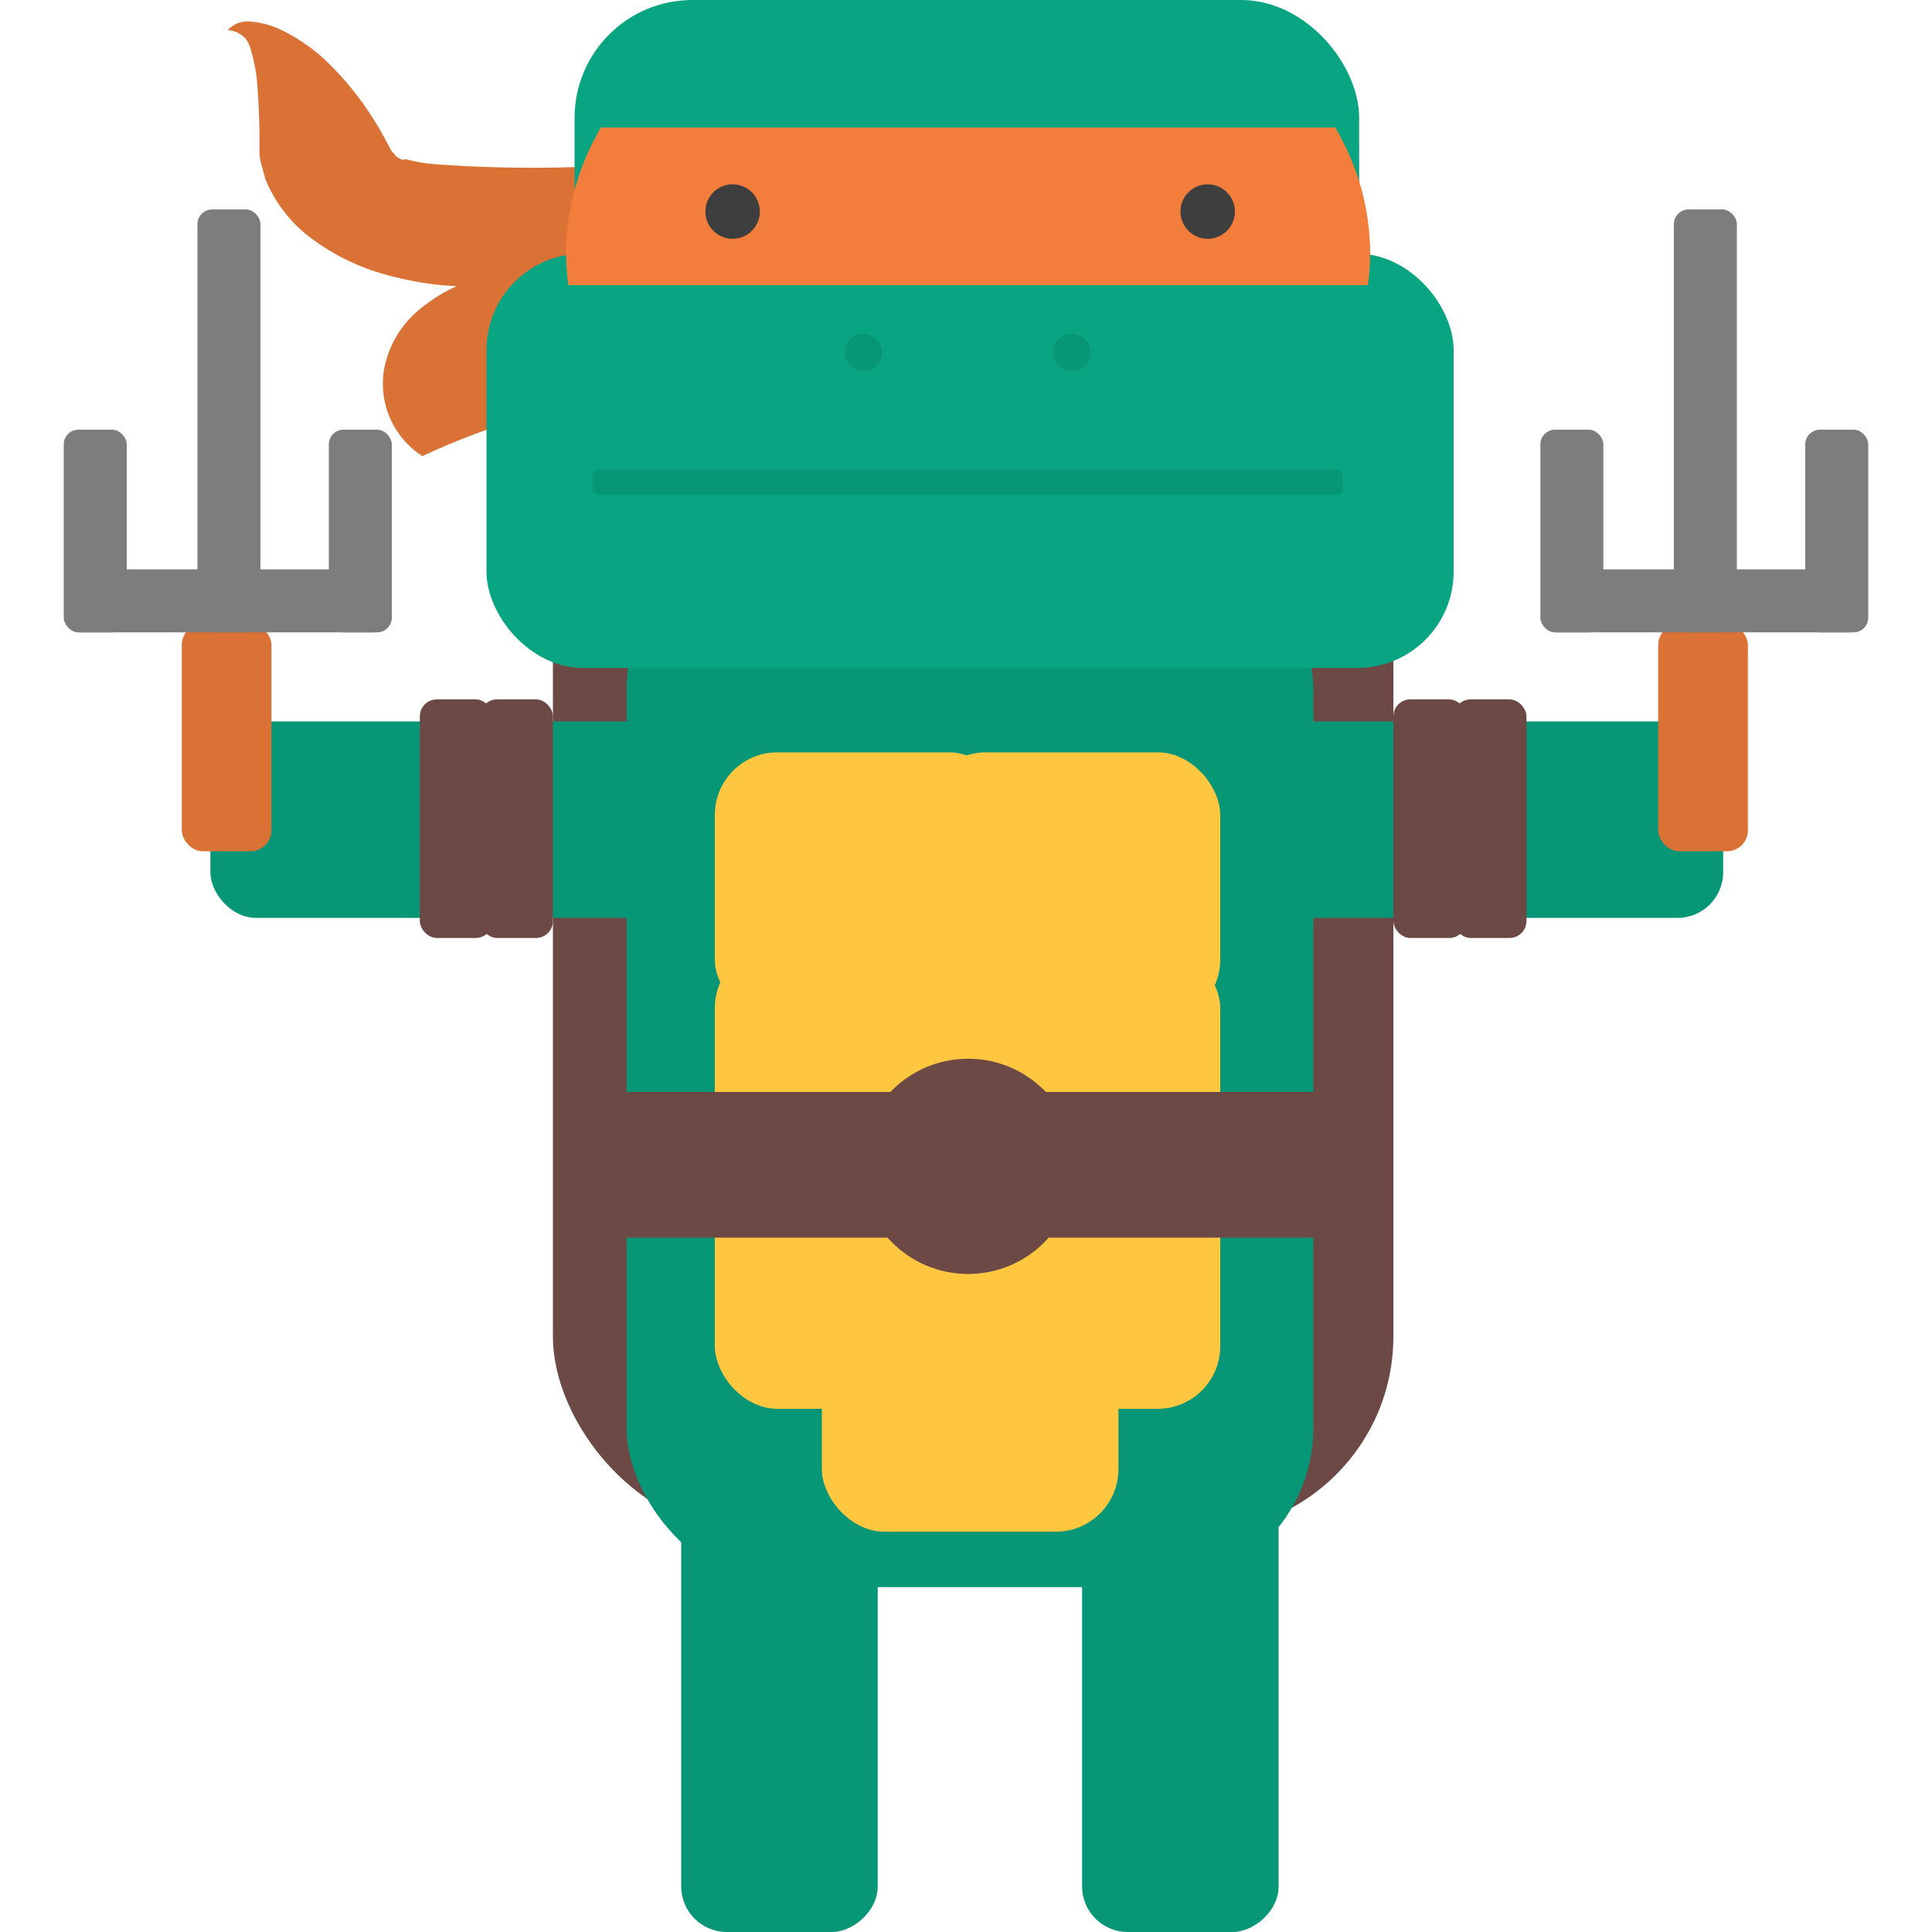
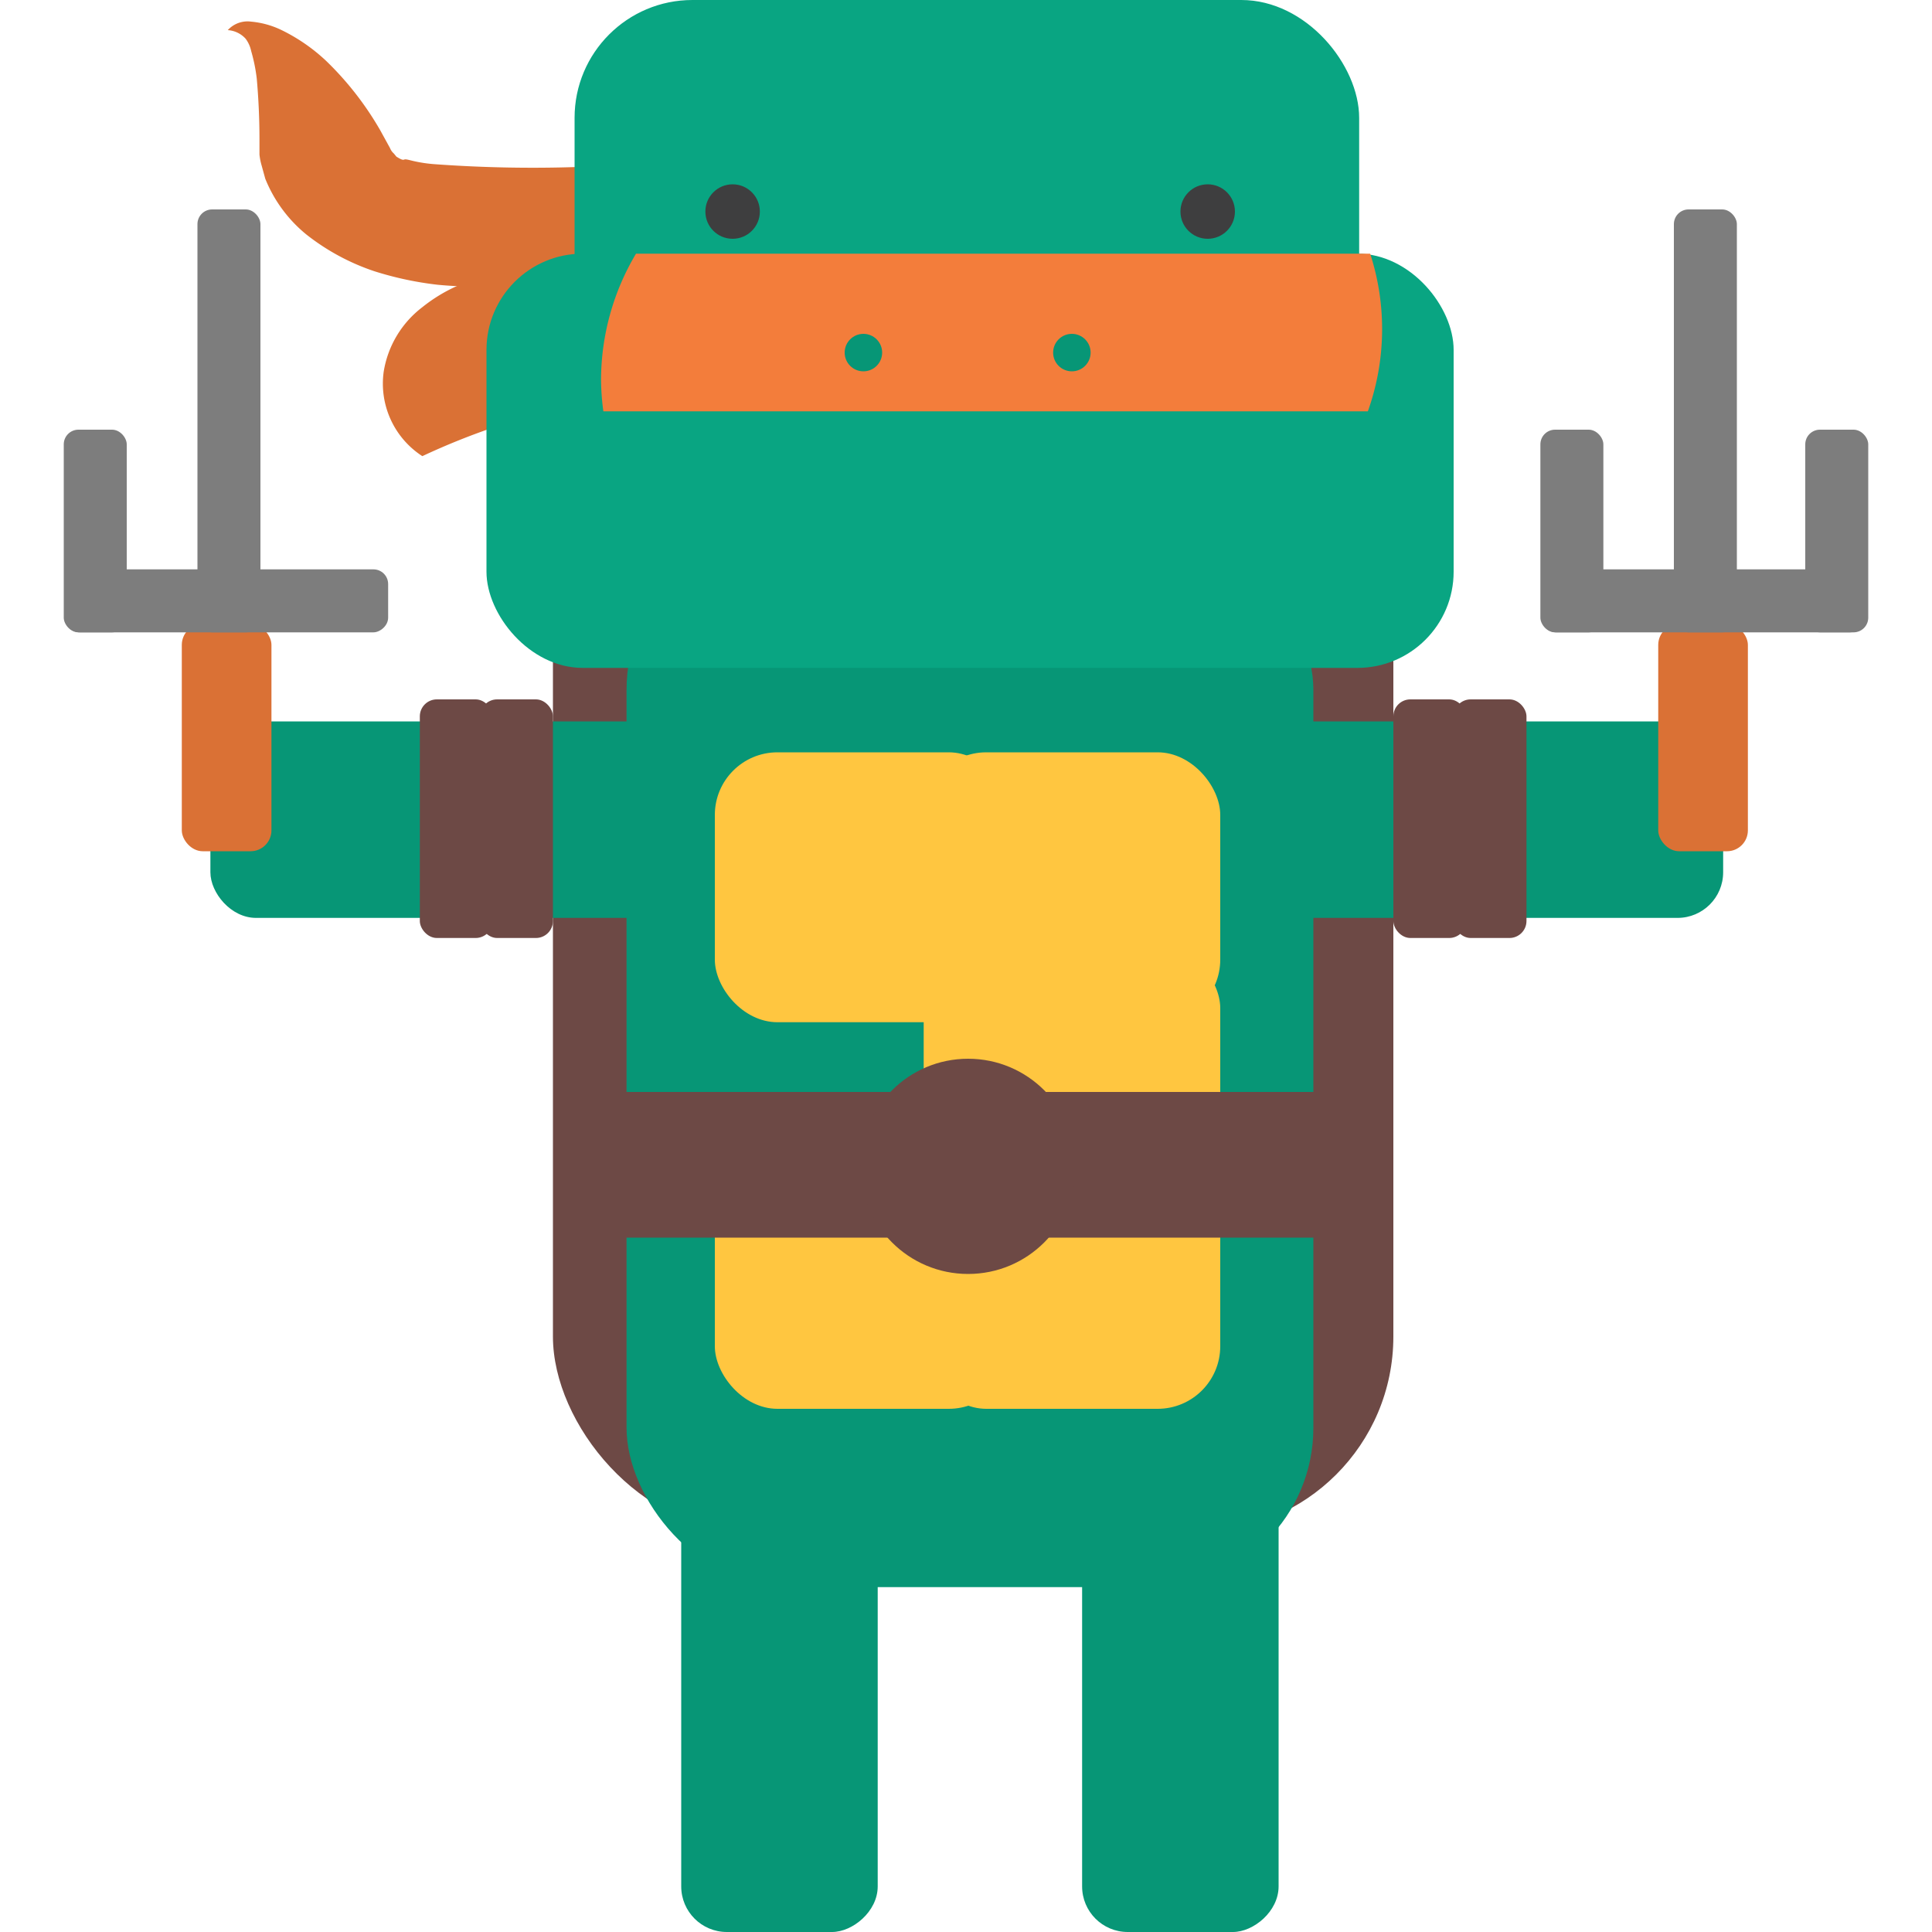
<svg xmlns="http://www.w3.org/2000/svg" id="Layer_1" data-name="Layer 1" viewBox="0 0 100 100">
  <defs>
    <style>.cls-1{fill:#6d4945;}.cls-2{fill:#079676;}.cls-3{fill:#da7135;}.cls-4{fill:#09a582;}.cls-5{fill:#f37d3b;}.cls-6{fill:#3e3e3f;}.cls-7{fill:#ffc640;}.cls-8{fill:#7d7d7d;}</style>
  </defs>
  <title>ninja turtle</title>
  <rect class="cls-1" x="28.62" y="23.85" width="43.5" height="55.43" rx="10.1" ry="10.1" />
  <rect class="cls-2" x="10.89" y="37.34" width="78.3" height="10.17" rx="2.36" ry="2.36" />
  <rect class="cls-2" x="1.19" y="55.76" width="78.3" height="10.17" rx="2.36" ry="2.36" transform="translate(101.19 20.51) rotate(90)" />
  <rect class="cls-2" x="21.94" y="55.76" width="78.3" height="10.17" rx="2.36" ry="2.36" transform="translate(121.94 -0.24) rotate(90)" />
  <rect class="cls-2" x="32.43" y="27.45" width="35.55" height="54.7" rx="8.25" ry="8.25" />
  <path class="cls-3" d="M39.22,9a16,16,0,0,1-6.78,4.44,22,22,0,0,1-9.78,1.3,17.3,17.3,0,0,1-3.28-.7,11.65,11.65,0,0,1-3.52-1.9,7.18,7.18,0,0,1-2.13-2.89l-.19-.69A3.18,3.18,0,0,1,13.43,8l0-.8c0-1.05-.05-2.12-.14-3.13A8.72,8.72,0,0,0,13,2.64,1.61,1.61,0,0,0,12.71,2a1.36,1.36,0,0,0-.92-.44A1.38,1.38,0,0,1,13,1.12a4.54,4.54,0,0,1,1.58.44,9.32,9.32,0,0,1,2.31,1.6,16.21,16.21,0,0,1,2.8,3.6l.5.91a.7.7,0,0,0,.19.27l.14.17c.23.14.32.18.4.15s.17,0,.46.07a7.19,7.19,0,0,0,1.14.17A70,70,0,0,0,30,8.64,71.87,71.87,0,0,1,39.22,9Z" />
  <path class="cls-3" d="M31.19,14.53a8.47,8.47,0,0,1-1,3.74,7.69,7.69,0,0,1-1.86,2.31,9.18,9.18,0,0,1-2.57,1.47,36.5,36.5,0,0,0-3.9,1.56,4.47,4.47,0,0,1-2-4.37,5.24,5.24,0,0,1,2-3.34,8.25,8.25,0,0,1,3.85-1.71A11.59,11.59,0,0,1,31.19,14.53Z" />
  <rect class="cls-4" x="29.74" width="40.61" height="26.26" rx="6.1" ry="6.1" />
  <rect class="cls-4" x="25.18" y="13.13" width="50.06" height="21.44" rx="4.98" ry="4.98" />
-   <path class="cls-5" d="M70.92,13.13A12.81,12.81,0,0,0,69.11,6.6h-38a12.81,12.81,0,0,0-1.81,6.53,12.64,12.64,0,0,0,.12,1.63H70.8A12.64,12.64,0,0,0,70.92,13.13Z" />
+   <path class="cls-5" d="M70.92,13.13h-38a12.81,12.81,0,0,0-1.81,6.53,12.64,12.64,0,0,0,.12,1.63H70.8A12.64,12.64,0,0,0,70.92,13.13Z" />
  <circle class="cls-6" cx="37.92" cy="10.95" r="1.41" />
  <circle class="cls-6" cx="62.51" cy="10.95" r="1.41" />
  <rect class="cls-7" x="37" y="38.94" width="15.35" height="13.97" rx="3.24" ry="3.24" />
  <rect class="cls-7" x="47.81" y="38.94" width="15.35" height="13.97" rx="3.24" ry="3.24" />
-   <rect class="cls-7" x="37" y="48.94" width="15.35" height="13.97" rx="3.24" ry="3.24" />
  <rect class="cls-7" x="47.81" y="48.94" width="15.35" height="13.97" rx="3.24" ry="3.24" />
  <rect class="cls-7" x="37" y="58.95" width="15.35" height="13.97" rx="3.24" ry="3.24" />
  <rect class="cls-7" x="47.81" y="58.95" width="15.35" height="13.97" rx="3.24" ry="3.24" />
-   <rect class="cls-7" x="42.54" y="65.31" width="15.35" height="13.97" rx="3.24" ry="3.24" />
  <rect class="cls-1" x="31.89" y="56.52" width="37.27" height="7.54" />
  <rect class="cls-1" x="72.12" y="36.2" width="3.77" height="12.35" rx="0.88" ry="0.88" />
  <rect class="cls-1" x="75.24" y="36.2" width="3.77" height="12.35" rx="0.88" ry="0.88" />
  <rect class="cls-1" x="21.73" y="36.2" width="3.77" height="12.35" rx="0.88" ry="0.88" />
  <rect class="cls-1" x="24.85" y="36.2" width="3.77" height="12.35" rx="0.88" ry="0.88" />
  <circle class="cls-1" cx="50.11" cy="60.37" r="5.57" />
  <rect class="cls-3" x="85.83" y="32.3" width="4.64" height="11.76" rx="1.08" ry="1.08" />
  <rect class="cls-8" x="86.64" y="10.84" width="3.26" height="21.89" rx="0.76" ry="0.76" />
  <rect class="cls-8" x="79.73" y="22.24" width="3.26" height="10.49" rx="0.76" ry="0.76" />
  <rect class="cls-8" x="86.53" y="22.74" width="3.26" height="16.72" rx="0.76" ry="0.76" transform="translate(119.25 -57.06) rotate(90)" />
  <rect class="cls-8" x="93.44" y="22.24" width="3.26" height="10.49" rx="0.76" ry="0.76" />
  <rect class="cls-3" x="9.41" y="32.3" width="4.64" height="11.76" rx="1.08" ry="1.08" />
  <rect class="cls-8" x="10.22" y="10.84" width="3.26" height="21.89" rx="0.76" ry="0.76" />
  <rect class="cls-8" x="3.3" y="22.24" width="3.26" height="10.49" rx="0.76" ry="0.76" />
  <rect class="cls-8" x="10.1" y="22.74" width="3.26" height="16.72" rx="0.76" ry="0.76" transform="translate(42.83 19.37) rotate(90)" />
-   <rect class="cls-8" x="17.02" y="22.24" width="3.26" height="10.49" rx="0.76" ry="0.76" />
-   <rect class="cls-2" x="30.69" y="24.31" width="38.81" height="1.31" rx="0.31" ry="0.31" />
  <circle class="cls-2" cx="44.69" cy="18.25" r="0.97" />
  <circle class="cls-2" cx="55.48" cy="18.25" r="0.97" />
</svg>